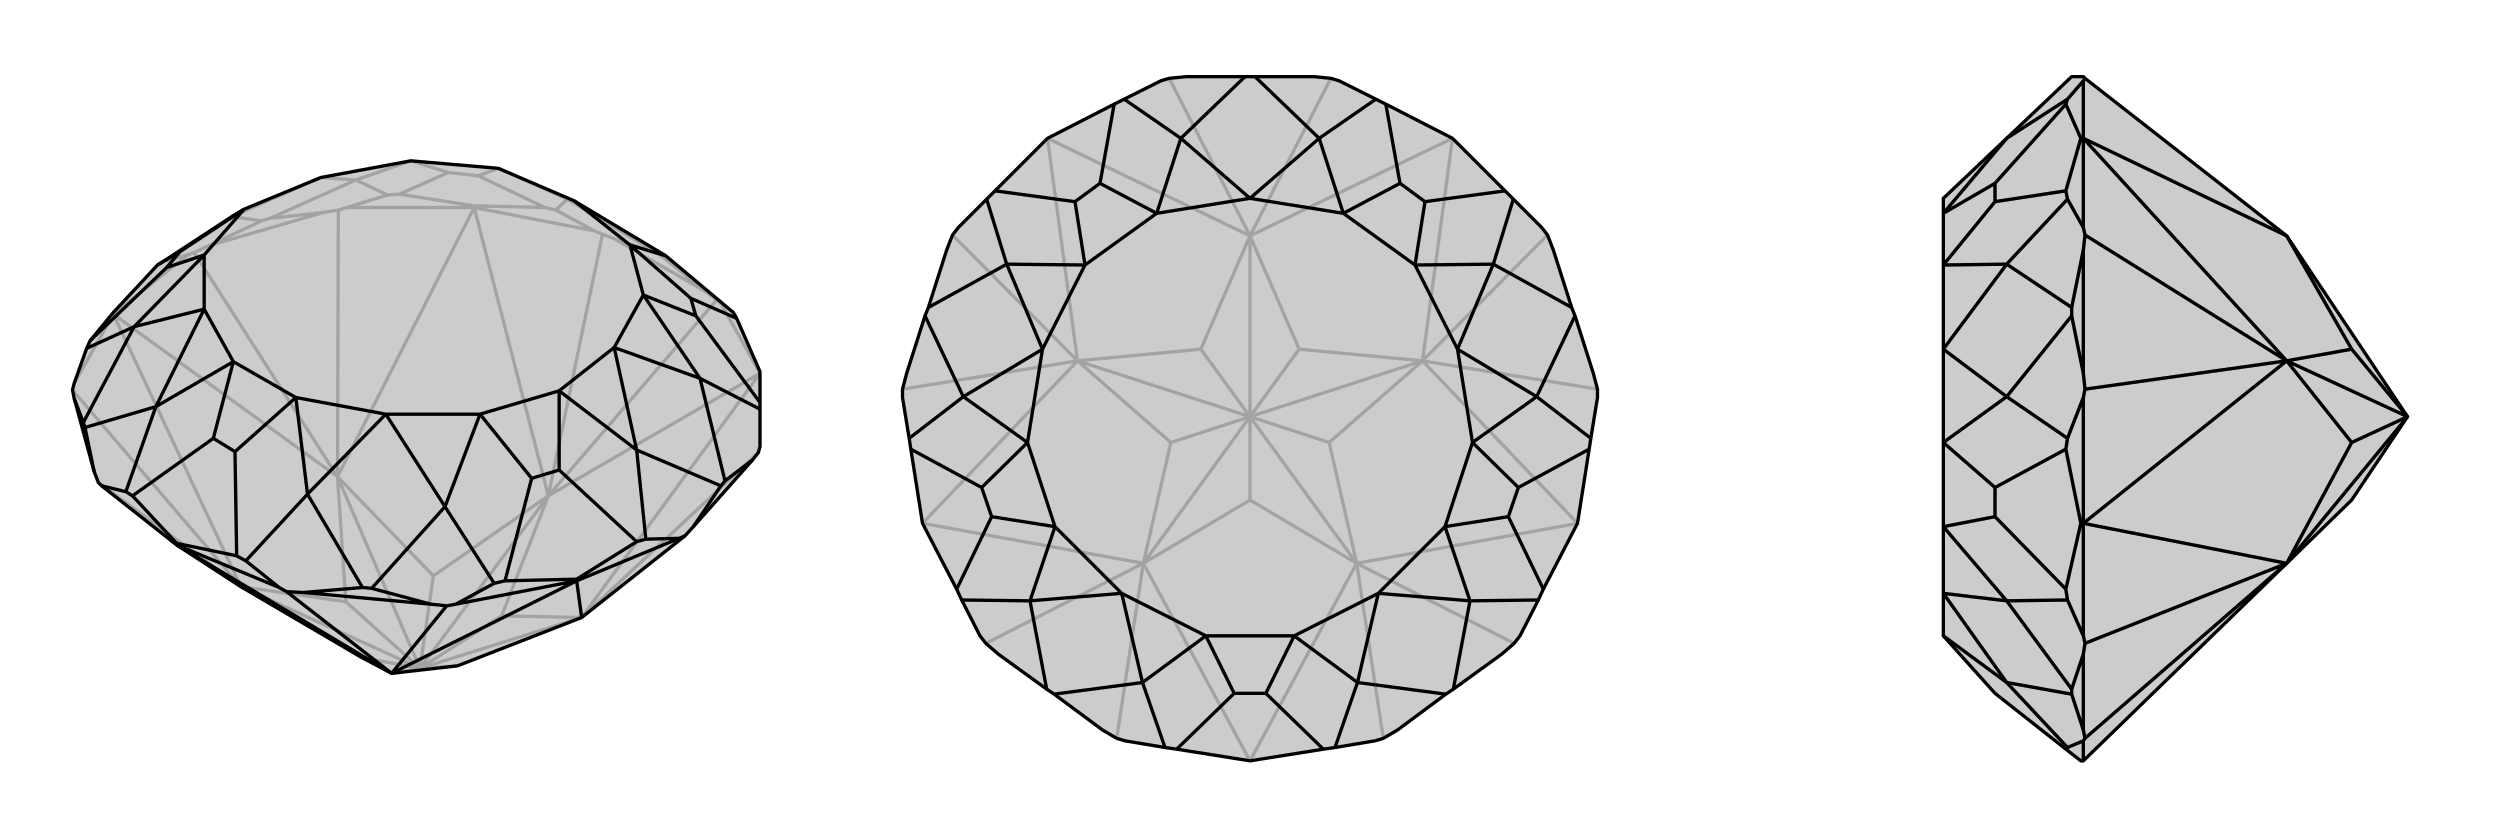
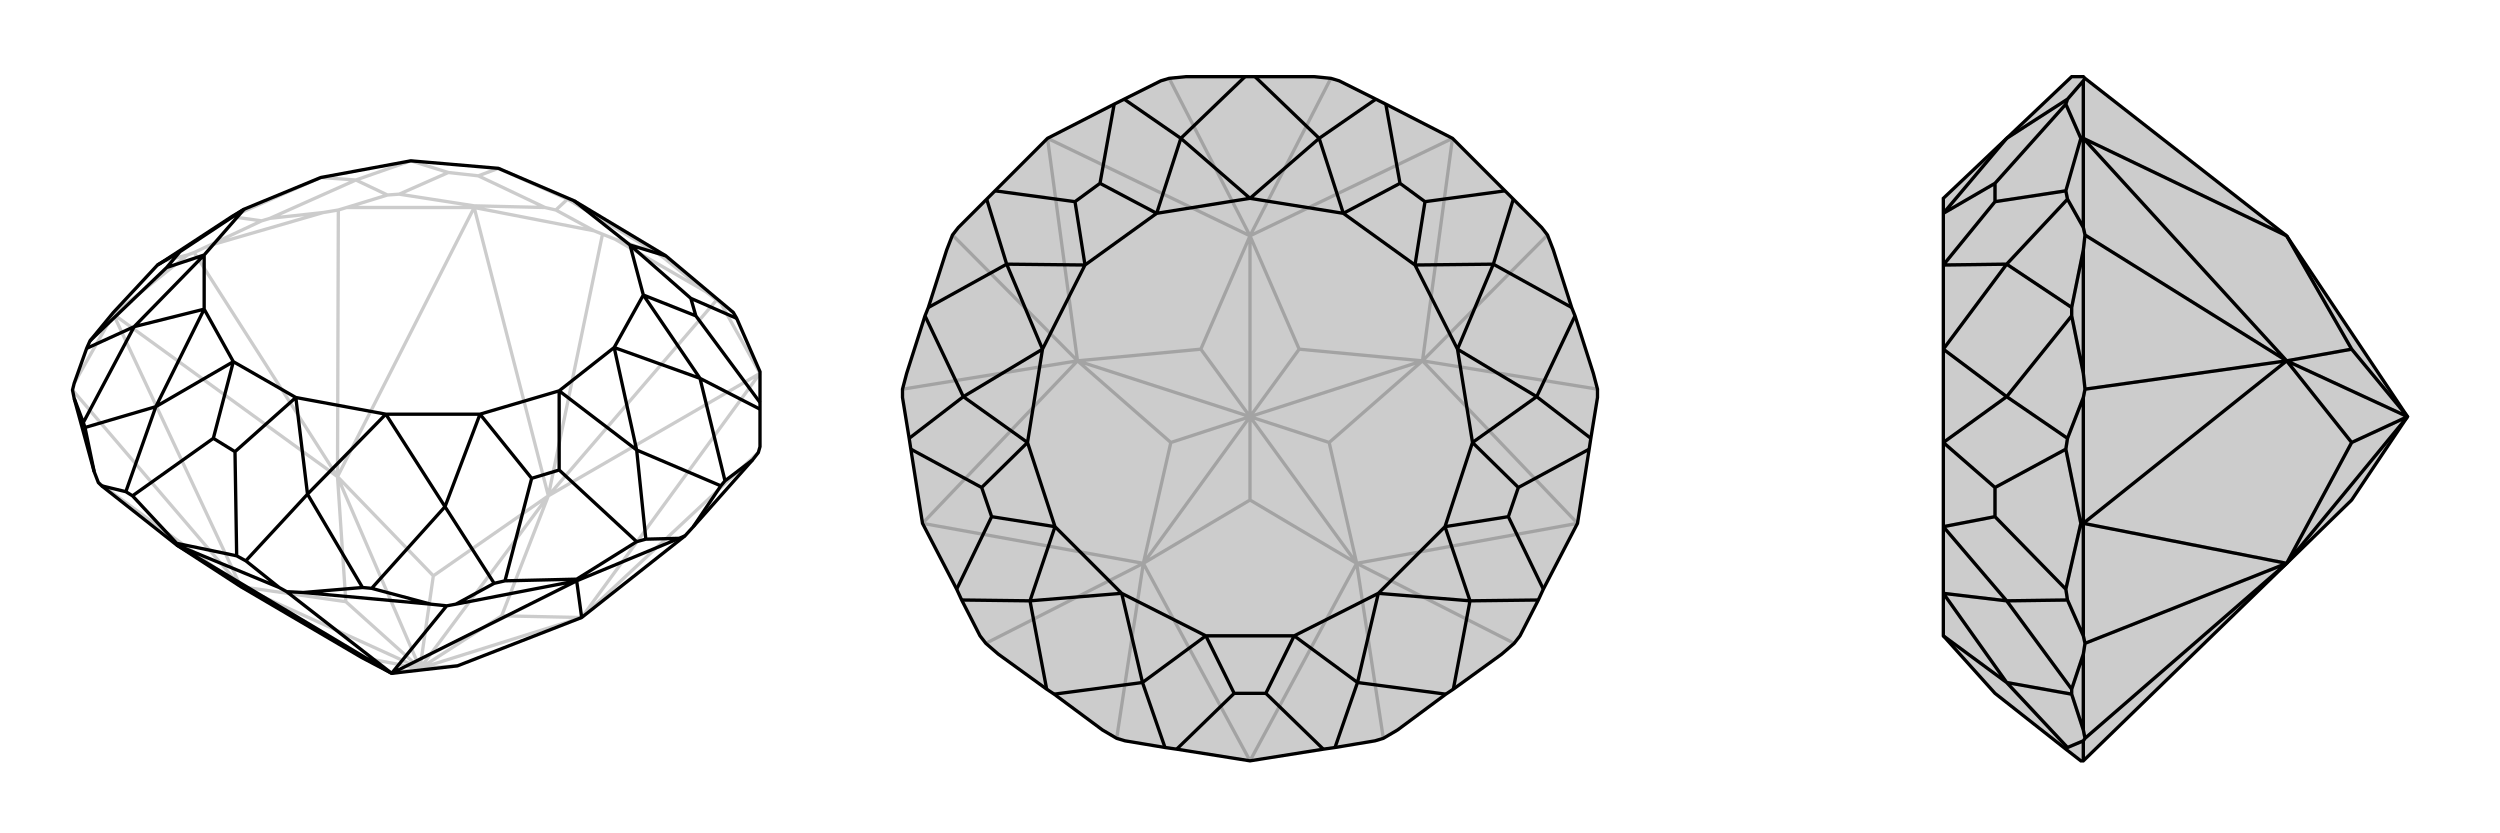
<svg xmlns="http://www.w3.org/2000/svg" viewBox="0 0 3000 1000">
  <g stroke="currentColor" stroke-width="4" fill="none" transform="translate(4 -15)">
-     <path fill="currentColor" stroke="none" fill-opacity=".2" d="M285,719L430,804L466,823L545,814L694,756L818,658L828,647L899,567L906,558L908,551L908,506L908,498L908,461L880,397L876,390L795,322L685,256L594,217L489,208L381,228L289,266L274,275L193,328L185,333L132,390L104,424L100,433L85,475L83,483L85,493L109,581L114,594L118,598L208,669z" />
    <path stroke-opacity=".2" d="M565,264L565,262M132,392L132,390M734,302L843,365M908,463L861,379M654,610L856,375M565,264L709,292M654,610L719,296M132,392L85,475M132,392L221,321M565,264L412,264M694,756L906,558M246,310L384,270M401,587L229,318M401,587L402,267M285,719L114,594M285,719L83,483M908,463L654,610M908,463L694,756M565,264L654,610M565,264L401,587M132,392L285,719M132,392L401,587M654,610L598,754M654,610L516,706M654,610L500,817M401,587L516,706M516,706L500,817M401,587L411,737M401,587L500,817M285,719L411,737M500,817L411,737M500,817L285,719M500,817L430,804M500,817L466,823M500,817L545,814M694,756L598,754M500,817L598,754M500,817L694,756M565,262L650,264M565,262L475,248M246,310L310,280M221,321L193,328M221,321L229,318M246,310L229,318M412,264L461,249M384,270L320,277M412,264L402,267M384,270L402,267M734,302L785,319M709,292L663,267M734,302L719,296M709,292L719,296M843,365L792,324M861,379L876,390M843,365L856,375M861,379L856,375M785,319L792,324M785,319L677,254M792,324L795,322M650,264L663,267M650,264L570,226M663,267L677,254M475,248L461,249M475,248L534,222M461,249L423,231M310,280L320,277M310,280L274,275M320,277L423,231M274,275L381,228M423,231L489,208M423,231L381,228M677,254L685,256M677,254L594,217M570,226L534,222M594,217L570,226M489,208L534,222" />
    <path d="M285,719L430,804L466,823L545,814L694,756L818,658L828,647L899,567L906,558L908,551L908,506L908,498L908,461L880,397L876,390L795,322L685,256L594,217L489,208L381,228L289,266L274,275L193,328L185,333L132,390L104,424L100,433L85,475L83,483L85,493L109,581L114,594L118,598L208,669z" />
    <path d="M688,712L688,710M208,669L208,667M208,669L331,720M688,712L543,740M688,712L811,661M360,726L513,740M466,823L340,725M466,823L532,742M208,669L466,823M688,712L466,823M688,712L694,756M208,667L280,682M208,667L155,610M688,710L760,665M688,710L602,712M360,726L431,720M331,720L291,688M331,720L340,725M360,726L340,725M109,581L98,528M118,598L147,605M85,493L96,522M899,567L866,592M828,647L861,598M811,661L771,662M811,661L818,658M543,740L589,715M513,740L442,721M543,740L532,742M513,740L532,742M880,397L825,373M908,498L831,394M908,506L836,469M866,592L861,598M866,592L836,469M861,598L760,555M760,665L771,662M760,665L667,579M771,662L760,555M185,333L212,317M602,712L589,715M602,712L634,589M589,715L530,623M104,424L196,336M100,433L157,407M431,720L442,721M431,720L365,608M442,721L530,623M98,528L96,522M98,528L183,503M96,522L157,407M280,682L291,688M280,682L278,557M291,688L365,608M155,610L147,605M155,610L252,541M147,605L183,503M365,608L459,512M365,608L351,492M183,503L241,386M183,503L276,449M530,623L572,512M530,623L459,512M157,407L241,321M157,407L241,386M459,512L351,492M241,386L276,449M459,512L572,512M241,386L241,321M760,555L733,432M760,555L667,484M733,432L667,484M836,469L768,369M836,469L733,432M733,432L768,369M795,322L752,309M685,256L752,309M278,557L252,541M351,492L278,557M276,449L252,541M351,492L276,449M667,579L634,589M667,484L667,579M572,512L634,589M572,512L667,484M212,317L196,336M289,266L212,317M241,321L196,336M241,321L289,266M825,373L831,394M752,309L825,373M768,369L831,394M768,369L752,309" />
  </g>
  <g stroke="currentColor" stroke-width="4" fill="none" transform="translate(1000 0)">
    <path fill="currentColor" stroke="none" fill-opacity=".2" d="M588,899L602,897L650,889L660,886L677,876L735,833L744,827L802,785L817,772L824,763L846,720L852,707L893,628L907,539L909,526L917,477L917,467L912,448L890,379L886,369L864,300L857,282L850,273L816,239L806,229L743,166L663,125L651,119L607,97L597,94L577,92L506,92L494,92L423,92L403,94L393,97L349,119L337,125L257,166L194,229L184,239L150,273L143,282L136,300L114,369L110,379L88,448L83,467L83,477L91,526L93,539L107,628L148,707L154,720L176,763L183,772L198,785L256,827L265,833L323,876L340,886L350,889L398,897L412,899L500,913z" />
    <path stroke-opacity=".2" d="M500,283L597,94M500,283L403,94M707,433L917,467M707,433L857,282M293,433L83,467M293,433L143,282M628,676L660,886M628,676L817,772M372,676L340,886M372,676L183,772M500,913L628,676M500,913L372,676M893,628L628,676M893,628L707,433M743,166L500,283M743,166L707,433M257,166L500,283M257,166L293,433M107,628L372,676M107,628L293,433M500,283L559,419M500,283L441,419M500,283L500,500M293,433L441,419M441,419L500,500M293,433L405,531M293,433L500,500M372,676L405,531M500,500L405,531M372,676L500,600M500,500L372,676M628,676L500,600M500,500L500,600M628,676L595,531M500,500L628,676M707,433L595,531M500,500L595,531M707,433L559,419M500,500L559,419M500,500L707,433" />
    <path d="M588,899L602,897L650,889L660,886L677,876L735,833L744,827L802,785L817,772L824,763L846,720L852,707L893,628L907,539L909,526L917,477L917,467L912,448L890,379L886,369L864,300L857,282L850,273L816,239L806,229L743,166L663,125L651,119L607,97L597,94L577,92L506,92L494,92L423,92L403,94L393,97L349,119L337,125L257,166L194,229L184,239L150,273L143,282L136,300L114,369L110,379L88,448L83,467L83,477L91,526L93,539L107,628L148,707L154,720L176,763L183,772L198,785L256,827L265,833L323,876L340,886L350,889L398,897L412,899L500,913z" />
    <path d="M494,92L417,166M506,92L583,166M663,125L680,220M651,119L583,166M337,125L320,220M349,119L417,166M806,229L710,242M816,239L792,317M194,229L290,242M184,239L208,317M886,369L792,317M890,379L844,476M110,379L156,476M114,369L208,317M907,539L822,585M909,526L844,476M93,539L178,585M91,526L156,476M852,707L810,620M846,720L764,721M148,707L190,620M154,720L236,721M735,833L629,819M744,827L764,721M265,833L371,819M256,827L236,721M588,899L519,832M602,897L629,819M412,899L481,832M398,897L371,819M629,819L654,712M629,819L553,763M371,819L346,712M371,819L447,763M764,721L734,632M764,721L654,712M236,721L266,632M236,721L346,712M654,712L553,763M346,712L447,763M654,712L734,632M346,712L266,632M844,476L749,419M844,476L767,531M749,419L767,531M156,476L251,419M156,476L233,531M251,419L233,531M792,317L698,318M792,317L749,419M749,419L698,318M208,317L302,318M208,317L251,419M251,419L302,318M583,166L500,238M583,166L612,256M500,238L612,256M417,166L500,238M417,166L388,256M500,238L388,256M519,832L481,832M553,763L519,832M447,763L481,832M553,763L447,763M822,585L810,620M767,531L822,585M734,632L810,620M734,632L767,531M178,585L190,620M233,531L178,585M266,632L190,620M266,632L233,531M680,220L710,242M612,256L680,220M698,318L710,242M698,318L612,256M320,220L290,242M388,256L320,220M302,318L290,242M302,318L388,256" />
  </g>
  <g stroke="currentColor" stroke-width="4" fill="none" transform="translate(2000 0)">
    <path fill="currentColor" stroke="none" fill-opacity=".2" d="M744,676L822,600L889,500L744,283L502,94L500,92L486,92L408,166L332,238L332,256L332,318L332,419L332,531L332,632L332,712L332,763L394,832L479,899L497,913L500,913z" />
-     <path stroke-opacity=".2" d="M500,166L497,166M500,628L497,628M500,166L500,97M500,913L500,889M500,628L500,763M500,628L500,477M500,166L500,273M500,448L500,300M744,433L502,467M744,433L502,282M500,876L500,785M744,676L502,886M744,676L502,772M500,166L744,283M500,166L744,433M500,628L744,676M500,628L744,433M744,283L822,419M744,433L822,419M822,419L889,500M744,433L822,531M744,433L889,500M744,676L822,531M889,500L822,531M889,500L744,676M497,628L479,539M497,628L479,707M497,166L479,125M497,166L479,229M500,876L486,833M500,889L481,897M500,889L502,886M500,876L502,886M500,763L481,720M500,785L486,827M500,763L502,772M500,785L502,772M500,448L486,379M500,477L481,526M500,477L502,467M500,448L502,467M500,273L481,239M500,300L486,369M500,273L502,282M500,300L502,282M500,97L481,119M500,97L502,94M479,125L481,119M479,125L394,220M481,119L408,166M479,229L481,239M479,229L394,242M481,239L408,317M486,379L486,369M486,379L408,476M486,369L408,317M479,539L481,526M479,539L394,585M481,526L408,476M479,707L481,720M479,707L394,620M481,720L408,721M486,833L486,827M486,833L408,819M486,827L408,721M479,899L481,897M481,897L408,819M408,819L332,712M408,819L332,763M408,721L332,632M408,721L332,712M408,476L332,419M408,476L332,531M408,317L332,318M408,317L332,419M408,166L332,256M394,585L394,620M332,531L394,585M332,632L394,620M394,220L394,242M332,256L394,220M332,318L394,242" />
+     <path stroke-opacity=".2" d="M500,166L497,166M500,628L497,628M500,166L500,97M500,913L500,889M500,628L500,763M500,628L500,477M500,166L500,273M500,448L500,300M744,433L502,467M744,433L502,282M500,876L500,785M744,676L502,886M744,676L502,772M500,166L744,283M500,166L744,433M500,628L744,676M500,628L744,433M744,283L822,419M744,433L822,419M822,419L889,500M744,433L822,531M744,433L889,500M744,676L822,531M889,500L822,531M889,500L744,676M497,628L479,539M497,628L479,707M497,166L479,125M497,166M500,876L486,833M500,889L481,897M500,889L502,886M500,876L502,886M500,763L481,720M500,785L486,827M500,763L502,772M500,785L502,772M500,448L486,379M500,477L481,526M500,477L502,467M500,448L502,467M500,273L481,239M500,300L486,369M500,273L502,282M500,300L502,282M500,97L481,119M500,97L502,94M479,125L481,119M479,125L394,220M481,119L408,166M479,229L481,239M479,229L394,242M481,239L408,317M486,379L486,369M486,379L408,476M486,369L408,317M479,539L481,526M479,539L394,585M481,526L408,476M479,707L481,720M479,707L394,620M481,720L408,721M486,833L486,827M486,833L408,819M486,827L408,721M479,899L481,897M481,897L408,819M408,819L332,712M408,819L332,763M408,721L332,632M408,721L332,712M408,476L332,419M408,476L332,531M408,317L332,318M408,317L332,419M408,166L332,256M394,585L394,620M332,531L394,585M332,632L394,620M394,220L394,242M332,256L394,220M332,318L394,242" />
    <path d="M744,676L822,600L889,500L744,283L502,94L500,92L486,92L408,166L332,238L332,256L332,318L332,419L332,531L332,632L332,712L332,763L394,832L479,899L497,913L500,913z" />
    <path d="M500,166L497,166M500,628L497,628M500,166L500,97M500,913L500,889M500,628L500,763M500,628L500,477M500,166L500,273M500,300L500,448M744,433L502,467M744,433L502,282M500,876L500,785M744,676L502,886M744,676L502,772M500,628L744,676M500,628L744,433M500,166L744,283M500,166L744,433M744,283L822,419M744,676L822,531M889,500L744,676M744,433L822,531M889,500L822,531M744,433L822,419M889,500L822,419M889,500L744,433M497,166L479,125M497,166L479,229M497,628L479,539M497,628L479,707M500,876L486,833M500,889L481,897M500,889L502,886M500,876L502,886M500,97L481,119M500,97L502,94M500,273L481,239M500,300L486,369M500,273L502,282M500,300L502,282M500,448L486,379M500,477L481,526M500,477L502,467M500,448L502,467M500,763L481,720M500,785L486,827M500,763L502,772M500,785L502,772M479,125L481,119M479,125L394,220M481,119L408,166M479,229L481,239M479,229L394,242M481,239L408,317M486,369L486,379M486,369L408,317M486,379L408,476M479,539L481,526M479,539L394,585M481,526L408,476M479,707L481,720M479,707L394,620M481,720L408,721M486,833L486,827M486,833L408,819M486,827L408,721M479,899L481,897M481,897L408,819M408,819L332,712M408,819L332,763M408,721L332,632M408,721L332,712M408,476L332,419M408,476L332,531M408,317L332,318M408,317L332,419M408,166L332,256M394,585L394,620M332,531L394,585M332,632L394,620M394,220L394,242M332,256L394,220M332,318L394,242" />
  </g>
</svg>